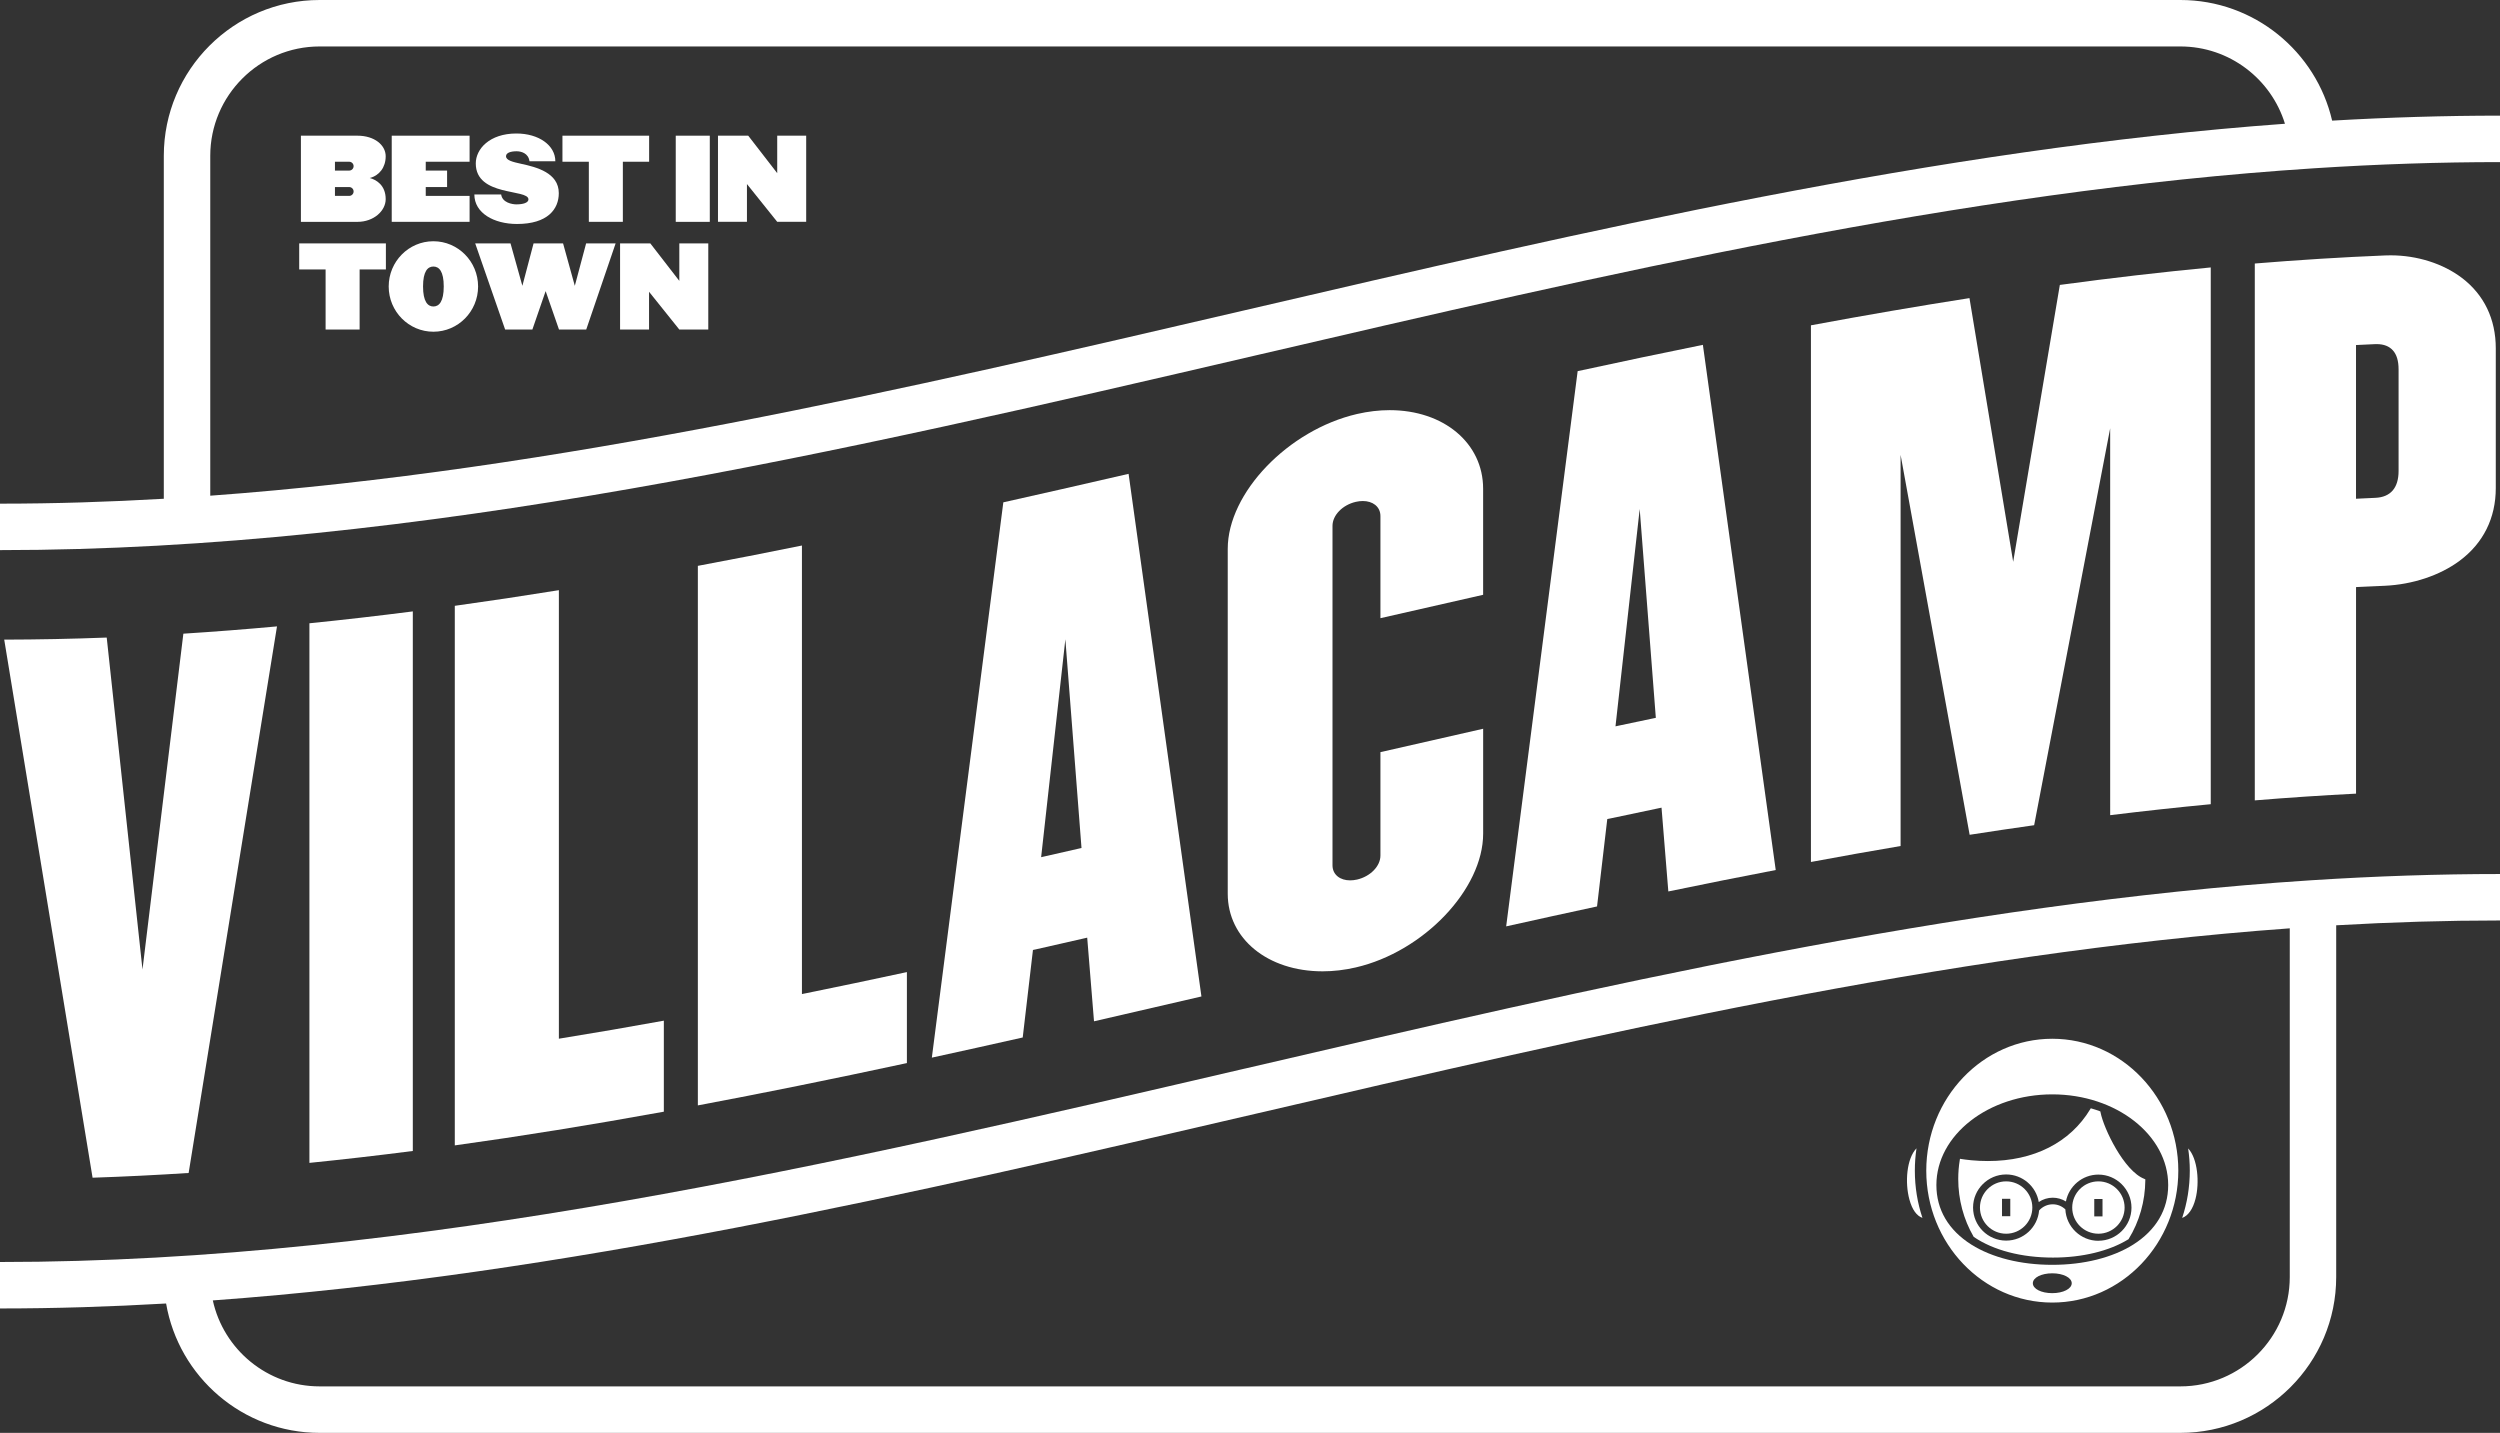
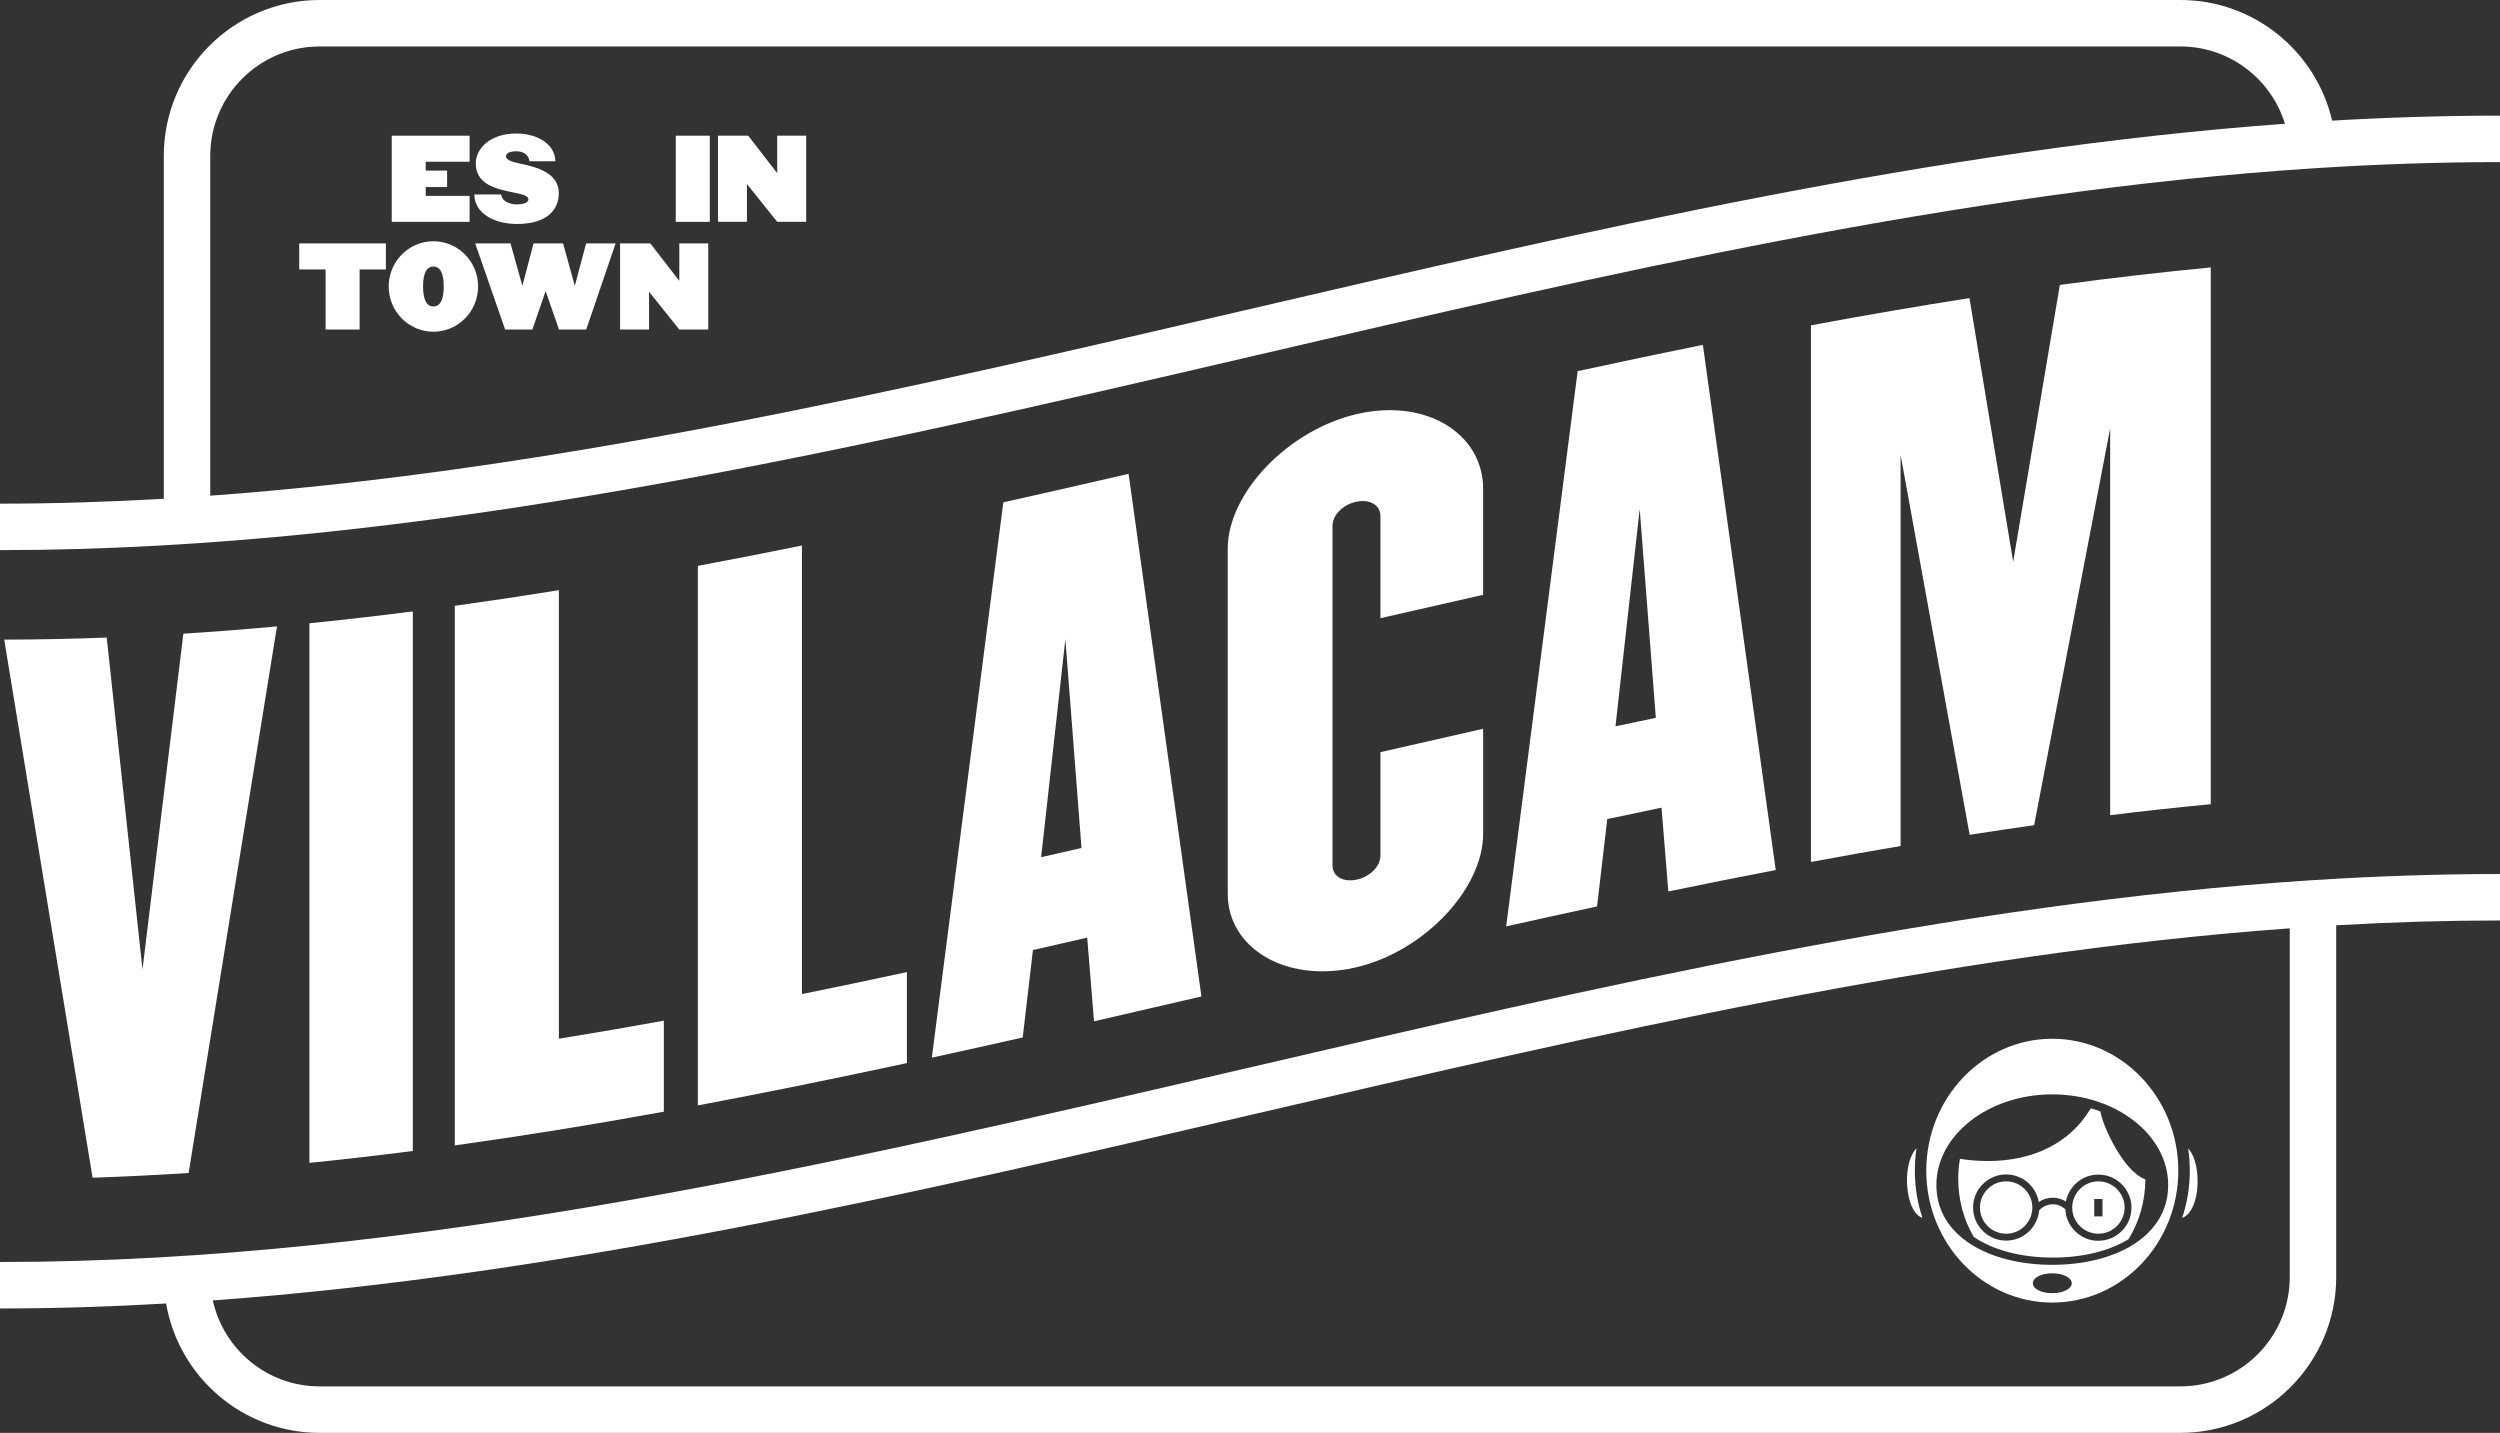
<svg xmlns="http://www.w3.org/2000/svg" viewBox="0 0 881.99 505.51">
  <rect x="0" y="0" width="881.99" height="505.51" fill="#333333" stroke="none" />
  <defs>
    <style>.c{fill:#fff;}</style>
  </defs>
  <g id="a">
    <g>
-       <path class="c" d="M136.07,70.25c0-4.98-3.42-6.88-5.62-7.45,3.38-.87,5.62-3.76,5.62-7.67s-3.91-7.26-9.96-7.26h-19.95v30.4h19.95c5.74,0,9.96-3.88,9.96-8.02Zm-12.88-1.14h-5.02v-3.12h5.02c.84,0,1.56,.68,1.56,1.56s-.72,1.56-1.56,1.56Zm0-8.93h-5.02v-3.12h5.02c.84,0,1.56,.68,1.56,1.56s-.72,1.56-1.56,1.56Z" />
      <polygon class="c" points="165.67 69.11 150.2 69.11 150.2 65.99 157.73 65.99 157.73 60.18 150.2 60.18 150.2 57.06 165.67 57.06 165.67 47.87 138.2 47.87 138.2 78.26 165.67 78.26 165.67 69.11" />
      <path class="c" d="M182.28,72.11c-1.6,0-5.09-.61-5.47-3.5h-9.46c0,6.57,6.92,10.41,15.05,10.41,10.79,0,14.74-5.21,14.74-10.87,0-7.18-7.83-9.19-13.34-10.37-2.96-.65-5.28-1.22-5.28-2.66,0-1.18,1.56-1.75,3.72-1.75,1.6,0,4.18,.65,4.56,3.53h9.12c0-5.62-5.81-9.8-13.75-9.8-9.42,0-14.32,5.43-14.32,10.56,0,11.82,18.58,8.89,18.58,12.69,0,1.21-1.98,1.75-4.14,1.75Z" />
-       <polygon class="c" points="207.74 78.26 219.74 78.26 219.74 57.06 229.01 57.06 229.01 47.87 198.43 47.87 198.43 57.06 207.74 57.06 207.74 78.26" />
      <rect class="c" x="238.4" y="47.87" width="12.01" height="30.4" />
      <polygon class="c" points="274.2 61.09 263.97 47.87 253.3 47.87 253.3 78.26 263.52 78.26 263.52 64.93 274.2 78.26 284.42 78.26 284.42 47.87 274.2 47.87 274.2 61.09" />
      <polygon class="c" points="105.56 95.06 114.87 95.06 114.87 116.26 126.87 116.26 126.87 95.06 136.14 95.06 136.14 85.87 105.56 85.87 105.56 95.06" />
      <path class="c" d="M152.9,85.11c-8.7,0-15.77,7.14-15.77,15.96s7.07,15.96,15.77,15.96,15.77-7.14,15.77-15.96-7.07-15.96-15.77-15.96Zm0,23.02c-2.01,0-3.65-1.75-3.65-7.07s1.63-7.03,3.65-7.03,3.65,1.71,3.65,7.03-1.63,7.07-3.65,7.07Z" />
      <polygon class="c" points="202.79 100.84 198.65 85.87 188.24 85.87 184.29 100.84 180.11 85.87 167.65 85.87 178.21 116.26 187.82 116.26 192.5 102.7 197.21 116.26 206.82 116.26 217.19 85.87 206.78 85.87 202.79 100.84" />
      <polygon class="c" points="239.66 99.09 229.43 85.87 218.76 85.87 218.76 116.26 228.98 116.26 228.98 102.93 239.66 116.26 249.88 116.26 249.88 85.87 239.66 85.87 239.66 99.09" />
      <path class="c" d="M439.14,377C295.05,410.55,146.06,445.23,0,445.23v16.39c19.5,0,39.04-.62,58.6-1.75,4.45,25.88,27.03,45.64,54.16,45.64H769.23c30.31,0,54.97-24.66,54.97-54.97v-124.1c19.69-1.13,39.09-1.7,57.79-1.7v-16.39c-21.47,0-43.84,.74-66.51,2.2-125.68,8.1-253.11,37.77-376.34,66.46Zm330.09,112.11H112.76c-18.44,0-33.89-13.01-37.68-30.33,123.35-8.94,247.27-37.77,367.78-65.82,119.72-27.87,243.43-56.66,364.96-65.45v123.02c0,21.27-17.31,38.58-38.58,38.58Z" />
      <path class="c" d="M822.77,42.57C817.13,18.21,795.28,0,769.23,0H112.76C82.45,0,57.79,24.66,57.79,54.97v120.99c-19.3,1.12-38.57,1.73-57.79,1.73v16.39c147.94,0,297.87-34.9,442.86-68.66,122.59-28.54,249.35-58.05,373.68-66.06,22.3-1.44,44.32-2.17,65.45-2.17v-16.39c-19.17,0-39.06,.59-59.22,1.76ZM439.14,109.46c-119.77,27.88-242.92,56.53-364.96,65.42V54.97c0-21.27,17.31-38.58,38.58-38.58H769.23c17.34,0,32.04,11.5,36.89,27.27-122.64,8.93-246.8,37.83-366.98,65.8Z" />
      <path class="c" d="M97.71,220.99c-11.11,1.02-22.21,1.88-33.02,2.57-4.46,36.64-8.91,73.25-13.37,109.83l-1.05,8.65s-8.72-80.94-12.62-117.11c-12.18,.46-24.34,.71-36.16,.73,10.29,62.86,20.78,126.72,31.17,189.83,11.09-.37,22.48-.93,33.89-1.67,9.97-61.54,20.46-126.41,31.17-192.82Z" />
      <path class="c" d="M109.16,219.89v190.37c11.87-1.2,24.14-2.61,36.48-4.2V215.7c-12.34,1.58-24.6,2.99-36.48,4.19Z" />
      <path class="c" d="M160.45,213.73v190.36c23.54-3.26,47.69-7.16,73.75-11.89v-32.11c-12.21,2.22-24.27,4.29-35.87,6.17l-1.16,.19V208.21c-12.47,2.01-24.82,3.87-36.72,5.52Z" />
      <path class="c" d="M246.2,199.63v190.35c22.86-4.29,47.01-9.18,73.75-14.93v-32.1c-12.59,2.71-24.32,5.17-35.83,7.51l-1.2,.24V192.46c-12.61,2.56-24.96,4.97-36.72,7.17Z" />
      <path class="c" d="M365.12,335c5.77-1.3,11.54-2.62,17.31-3.94l1.13-.26,2.4,29.51c13.48-3.09,26.65-6.14,37.9-8.76l-25.7-184.38c-16.85,3.89-30.94,7.09-44.19,10.05-8.41,65.33-16.81,130.63-25.22,195.91,10.18-2.22,20.69-4.55,32.06-7.11l3.61-30.87,.69-.16Zm10.74-109.42l5.69,73.59-.84,.19c-4.01,.92-8.02,1.83-12.03,2.74l-1.37,.31,8.54-76.83Z" />
      <path class="c" d="M523.24,209.85v-37.44c0-16.06-13.87-27.71-32.98-27.71-3.73,0-7.6,.46-11.48,1.35-24.31,5.62-45.64,27.85-45.64,47.57v121.68c0,15.86,14.07,27.38,33.46,27.38,3.83,0,7.77-.46,11.73-1.38,23.93-5.54,44.92-27.6,44.92-47.21v-36.99c-11.17,2.51-23.04,5.22-36.24,8.25v36.48c0,3.74-3.54,7.38-8.23,8.47-.84,.19-1.67,.29-2.46,.29-1.74,0-3.25-.47-4.36-1.35-1.22-.97-1.86-2.34-1.86-3.96v-119.76c0-3.75,3.54-7.39,8.23-8.47,.84-.19,1.66-.29,2.45-.29,1.74,0,3.25,.47,4.37,1.35,1.22,.97,1.86,2.34,1.86,3.96v36.02c13.33-3.07,25.2-5.77,36.24-8.25Z" />
      <path class="c" d="M567.75,288.82c5.77-1.23,11.55-2.45,17.32-3.65l1.11-.23,2.4,29.56c13.01-2.69,25.75-5.23,37.89-7.56-8.57-61.81-17.13-123.56-25.7-185.28-14.04,2.84-28.51,5.88-44.18,9.28-8.41,65.27-16.81,130.56-25.22,195.88,11.3-2.52,21.81-4.82,32.06-7.03l3.61-30.83,.7-.15Zm10.73-109.26l5.69,73.69-.86,.18c-4.01,.84-8.01,1.68-12.02,2.53l-1.35,.29,8.54-76.68Z" />
      <path class="c" d="M638.88,114.77c19.32-3.59,38.13-6.82,55.94-9.6,4.65,28.04,9.3,56.09,13.95,84.17l1.47,8.86,1.49-8.86c4.99-29.63,9.98-59.24,14.97-88.82,18.16-2.46,36.07-4.53,53.24-6.17v189.37c-11.56,1.1-23.49,2.4-35.48,3.87V151.1l-2.97,15.5c-7.95,41.44-15.9,82.95-23.85,124.53-7.45,1.05-15.11,2.19-22.76,3.38-7.13-39.27-14.25-78.5-21.38-117.68l-2.98-16.36v138c-10.22,1.73-20.86,3.63-31.63,5.63V114.77Z" />
-       <path class="c" d="M795.48,92.97c15.54-1.28,31-2.24,45.94-2.85,.66-.03,1.32-.04,1.98-.04,9.33,0,18.5,2.91,25.17,7.98,7.81,5.94,11.93,14.52,11.93,24.84v49.3c0,10.58-4.42,19.45-12.77,25.65-6.95,5.16-16.58,8.37-26.44,8.81-2.88,.12-5.77,.25-8.66,.39l-1.43,.07v72.87c-11.66,.59-23.67,1.39-35.72,2.38V92.97Zm43.03,28.43c-.19,0-.39,0-.59,.01-1.77,.08-3.53,.16-5.3,.25l-1.43,.07v54.23l1.57-.08c1.76-.09,3.52-.17,5.28-.25,5.35-.23,8.17-3.51,8.17-9.47v-35.83c0-2.99-.65-5.18-1.98-6.69-1.31-1.48-3.23-2.24-5.73-2.24Z" />
      <g>
-         <path class="c" d="M707.76,416.78c-5.09,0-9.24,4.14-9.24,9.24s4.14,9.23,9.24,9.23,9.24-4.14,9.24-9.23-4.14-9.24-9.24-9.24Zm1.46,12.3h-2.92v-6.14h2.92v6.14Z" />
+         <path class="c" d="M707.76,416.78c-5.09,0-9.24,4.14-9.24,9.24s4.14,9.23,9.24,9.23,9.24-4.14,9.24-9.23-4.14-9.24-9.24-9.24Zm1.46,12.3h-2.92v-6.14v6.14Z" />
        <path class="c" d="M676.13,405.12c-3.49,3.62-4.14,12.08-2.49,18.1,.95,3.51,2.57,5.76,4.59,6.44-1.74-5.21-2.68-10.81-2.68-16.65,0-2.69,.2-5.32,.58-7.89Z" />
        <path class="c" d="M740.31,416.78c-5.09,0-9.24,4.14-9.24,9.24s4.14,9.23,9.24,9.23,9.24-4.14,9.24-9.23-4.15-9.24-9.24-9.24Zm1.45,12.37h-2.91v-6.14h2.91v6.14Z" />
        <path class="c" d="M756.56,415.92c-7.2-2.73-14.38-17.79-15.48-23.41l-.09-.41-.22-.08c-.87-.33-1.82-.64-2.83-.93l-.32-.09-.17,.29c-7.1,11.81-19.93,18.32-36.13,18.32-1.93,0-3.88-.09-5.79-.27-1.68-.16-2.91-.34-3.63-.45l-.43-.07-.07,.43c-.36,2.17-.54,4.42-.54,6.7,0,7.22,1.87,14.24,5.4,20.31l.05,.09,.08,.06c6.87,4.68,16.78,7.26,27.88,7.26,10.36,0,19.8-2.28,26.56-6.42l.09-.05,.06-.09c3.78-6.13,5.82-13.3,5.88-20.75v-.3l-.28-.11Zm-16.25,21.83c-6.24,0-11.36-4.93-11.66-11.09-1.2-1.14-2.79-1.79-4.44-1.79-1.84,0-3.6,.8-4.82,2.17-.52,5.96-5.54,10.64-11.63,10.64-6.43,0-11.67-5.24-11.67-11.67s5.24-11.67,11.67-11.67c5.78,0,10.59,4.22,11.51,9.73,1.45-.99,3.17-1.53,4.94-1.53,1.63,0,3.25,.47,4.64,1.33,1.03-5.39,5.78-9.48,11.46-9.48,6.43,0,11.67,5.24,11.67,11.67s-5.24,11.67-11.67,11.67Z" />
        <path class="c" d="M772.55,413.01c0,5.85-.95,11.45-2.69,16.67,2.12-.76,3.79-3.14,4.7-6.7,1.49-5.72,.79-14.24-2.59-17.82,.38,2.56,.58,5.18,.58,7.85Z" />
        <path class="c" d="M724.04,366.47c-24.52,0-44.46,20.88-44.46,46.54s19.94,46.53,44.46,46.53,44.46-20.87,44.46-46.53-19.94-46.54-44.46-46.54Zm0,89.75c-3.91,0-6.86-1.51-6.86-3.5s3.01-3.5,6.86-3.5,6.86,1.54,6.86,3.5-3.01,3.5-6.86,3.5Zm28.52-17.11c-7.3,4.59-17.42,7.12-28.52,7.12s-21.22-2.53-28.52-7.12c-8.09-5.09-12.37-12.36-12.37-21.02,0-17.64,18.35-32,40.89-32s40.89,14.35,40.89,32c0,8.65-4.28,15.92-12.37,21.02Z" />
      </g>
    </g>
  </g>
  <g id="b" />
</svg>